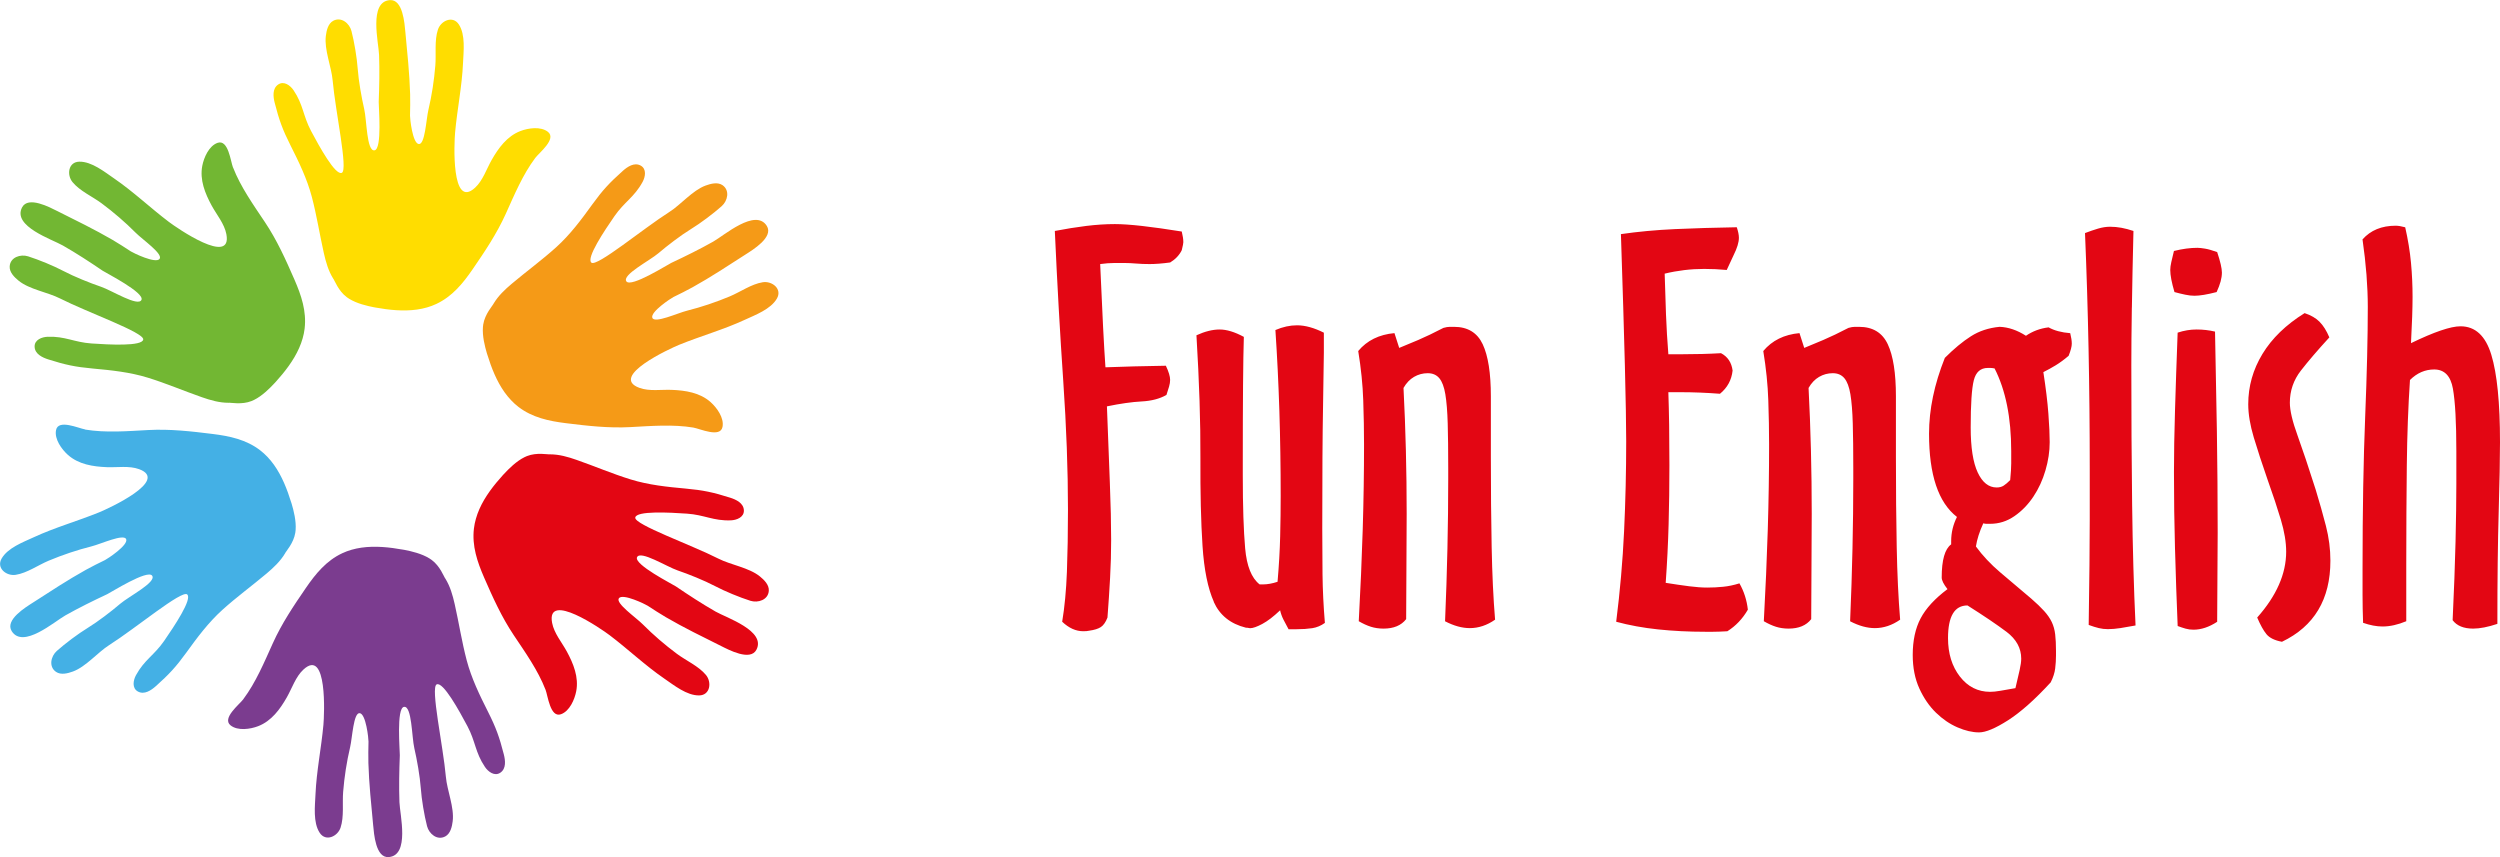
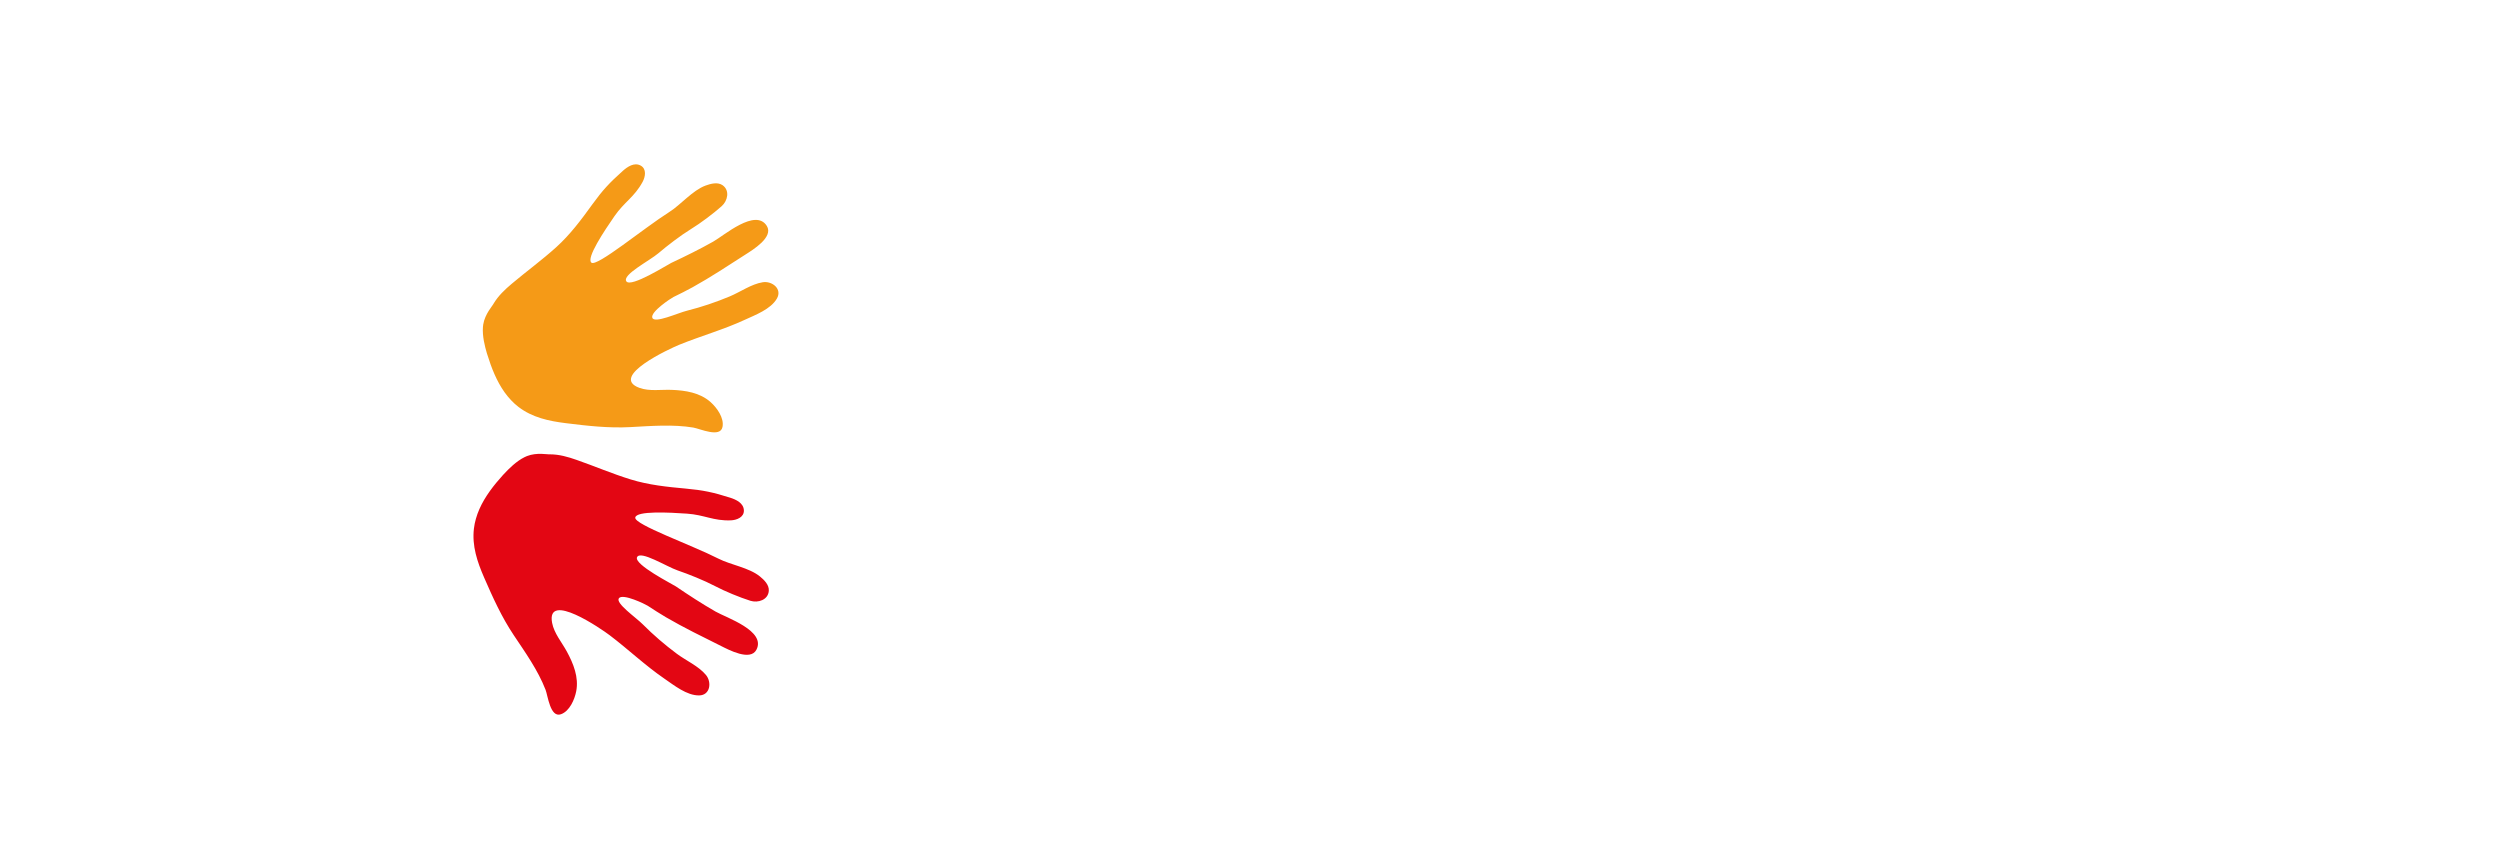
<svg xmlns="http://www.w3.org/2000/svg" id="Vrstva_2" data-name="Vrstva 2" viewBox="0 0 876.66 300.56">
  <defs>
    <style>
      .cls-1 {
        fill: #7b3c8f;
      }

      .cls-1, .cls-2, .cls-3, .cls-4, .cls-5, .cls-6 {
        stroke-width: 0px;
      }

      .cls-2 {
        fill: #f59a17;
      }

      .cls-3 {
        fill: #e30613;
      }

      .cls-4 {
        fill: #44b0e5;
      }

      .cls-5 {
        fill: #72b733;
      }

      .cls-6 {
        fill: #fd0;
      }
    </style>
  </defs>
  <g id="Vrstva_1-2" data-name="Vrstva 1">
    <g>
-       <path class="cls-3" d="M840.09,79.15c.86,0,1.97.18,3.33.55.98,4.31,1.66,8.47,2.03,12.47.37,4,.55,7.97.55,11.91s-.18,9.23-.55,16.25c8.13-3.94,13.91-5.91,17.36-5.91,5.17,0,8.77,3.32,10.8,9.97,2.03,6.65,3.05,16.87,3.05,30.66,0,5.79-.16,13.94-.46,24.47-.31,10.53-.46,23.61-.46,39.25-3.32,1.11-6.16,1.66-8.49,1.66-3.33,0-5.73-.99-7.2-2.95.49-10.46.83-19.64,1.02-27.52.18-7.88.28-14.59.28-20.13v-11.64c0-10.09-.4-17.39-1.2-21.89-.8-4.49-2.99-6.74-6.56-6.74-3.2,0-6.03,1.23-8.5,3.69-.62,9.23-.99,19.24-1.11,30.01-.12,10.78-.19,22.32-.19,34.63v19.95c-2.95,1.23-5.72,1.85-8.31,1.85-2.1,0-4.37-.43-6.83-1.29-.12-3.32-.19-6.58-.19-9.79v-9.42c0-20.19.31-37.86.92-53,.61-15.15.92-28.01.92-38.6,0-3.57-.16-7.32-.46-11.27-.31-3.94-.77-8.06-1.39-12.37,2.83-3.2,6.71-4.8,11.64-4.8M813.4,112.86c1.29,1.29,2.43,3.11,3.42,5.45-4.06,4.43-7.39,8.31-9.97,11.63-2.59,3.33-3.88,7.08-3.88,11.27,0,2.71.89,6.53,2.68,11.45,1.78,4.93,3.91,11.27,6.37,19.02,1.35,4.43,2.55,8.68,3.6,12.74,1.04,4.06,1.57,8.13,1.57,12.19,0,13.55-5.67,23.02-16.99,28.44-2.59-.49-4.4-1.39-5.45-2.68-1.05-1.29-2.12-3.23-3.23-5.82,6.77-7.63,10.16-15.33,10.16-23.09,0-3.32-.62-7.05-1.85-11.17-1.23-4.12-2.77-8.77-4.62-13.94-1.97-5.66-3.6-10.65-4.89-14.96-1.29-4.31-1.94-8.19-1.94-11.64,0-6.28,1.66-12.16,4.99-17.64,3.33-5.48,8.25-10.25,14.78-14.31,2.22.74,3.97,1.76,5.26,3.05M770.64,86.91c.61,0,1.48.09,2.59.28,1.11.18,2.52.59,4.25,1.2,1.11,3.33,1.66,5.73,1.66,7.2,0,.99-.16,2.03-.46,3.14-.31,1.11-.77,2.34-1.39,3.69-3.32.86-5.91,1.29-7.76,1.29-.99,0-2.06-.12-3.23-.37-1.17-.24-2.43-.55-3.79-.92-.99-3.33-1.48-5.91-1.48-7.76,0-.74.12-1.66.37-2.77.24-1.11.55-2.4.92-3.88,2.96-.74,5.73-1.11,8.31-1.11M762.7,192.74c-.25-8.99-.37-18.04-.37-27.15,0-6.4.12-13.67.37-21.79.24-8.13.55-17.18.92-27.15,2.22-.74,4.43-1.11,6.65-1.11s4.37.25,6.46.74c.25,11.58.46,23.21.65,34.91.18,11.7.28,23.58.28,35.64,0,5.3-.03,10.53-.09,15.7-.06,5.17-.09,10.34-.09,15.51-2.83,1.85-5.6,2.77-8.31,2.77-.99,0-1.91-.12-2.77-.37-.86-.25-1.79-.55-2.77-.92-.37-8.86-.68-17.79-.92-26.78M747.56,107.87c-.12,7.82-.18,14.56-.18,20.22,0,17.36.09,33.61.28,48.76.19,15.14.58,29.3,1.2,42.48-1.96.37-3.73.68-5.31.92-1.58.24-3.04.37-4.38.37-1.1,0-2.16-.12-3.19-.37-1.03-.25-2.22-.62-3.55-1.11.24-15.76.37-28.13.37-37.12v-17.73c0-28.44-.55-55.96-1.66-82.56,1.59-.61,3.12-1.14,4.58-1.57,1.46-.43,2.86-.65,4.2-.65s2.67.12,4.01.37c1.34.25,2.74.62,4.2,1.11-.25,10.1-.43,19.05-.55,26.87M708.22,234.94c.37-1.66.55-2.99.55-3.97,0-3.69-1.73-6.83-5.17-9.42-3.45-2.59-8.01-5.66-13.67-9.24-4.56,0-6.83,3.82-6.83,11.45,0,5.42,1.39,9.91,4.16,13.48,2.77,3.57,6.31,5.36,10.62,5.36.98,0,2.18-.12,3.6-.37,1.41-.25,3.17-.55,5.26-.92.61-2.58,1.11-4.71,1.48-6.37M705.26,162.26v-4.06c0-11.7-1.94-21.36-5.83-29-.61-.12-1.09-.18-1.46-.18h-.91c-2.55,0-4.2,1.45-4.92,4.34-.73,2.89-1.09,8.4-1.09,16.53,0,7.02.82,12.28,2.46,15.79,1.64,3.51,3.86,5.26,6.65,5.26.97,0,1.79-.21,2.46-.65.67-.43,1.43-1.08,2.28-1.94.24-2.46.37-4.49.37-6.09M718.38,114.8c1.97,1.11,4.49,1.79,7.57,2.03.37,1.48.55,2.71.55,3.69s-.37,2.4-1.11,4.25c-1.6,1.36-3.11,2.46-4.52,3.32-1.42.86-2.86,1.66-4.34,2.4.86,5.54,1.45,10.38,1.76,14.5.31,4.13.46,7.48.46,10.07,0,3.2-.49,6.5-1.48,9.88-.99,3.39-2.4,6.46-4.25,9.23-1.85,2.77-4.06,5.05-6.65,6.83-2.59,1.79-5.42,2.68-8.5,2.68h-1.29c-.37,0-.74-.06-1.11-.18-1.36,2.96-2.22,5.67-2.59,8.13,2.34,3.2,5.17,6.22,8.5,9.05,3.32,2.83,6.96,5.91,10.9,9.23,1.85,1.6,3.35,3.05,4.52,4.34,1.17,1.29,2.06,2.59,2.68,3.88.61,1.29,1.02,2.74,1.2,4.34.19,1.6.28,3.51.28,5.73v1.66c0,1.48-.09,2.98-.28,4.52-.18,1.54-.71,3.17-1.57,4.89-5.54,6.03-10.53,10.46-14.96,13.3-4.43,2.83-7.82,4.25-10.16,4.25s-4.86-.59-7.57-1.76c-2.71-1.17-5.23-2.89-7.57-5.17-2.34-2.28-4.28-5.11-5.82-8.49-1.54-3.39-2.31-7.3-2.31-11.73,0-5.05.92-9.33,2.77-12.84,1.85-3.51,4.99-6.93,9.42-10.25-1.36-1.72-2.03-3.08-2.03-4.06,0-6.16,1.11-10.03,3.32-11.64v-1.11c0-2.96.67-5.79,2.03-8.5-6.53-5.05-9.79-14.77-9.79-29.18,0-8.5,1.85-17.36,5.54-26.6,3.2-3.2,6.25-5.73,9.14-7.57,2.89-1.85,6.25-2.96,10.07-3.32,3.08.12,6.16,1.17,9.23,3.14,2.34-1.6,4.99-2.59,7.94-2.95M631.02,116.83l1.66,5.17c1.85-.74,4.06-1.66,6.65-2.77,2.59-1.11,5.54-2.52,8.87-4.25.86-.24,1.6-.37,2.22-.37h1.48c4.8,0,8.16,2.03,10.07,6.1,1.91,4.06,2.86,10.16,2.86,18.28v21.05c0,11.7.09,22.29.28,31.77.18,9.48.58,17.98,1.2,25.49-2.83,1.97-5.79,2.96-8.86,2.96-2.71,0-5.6-.8-8.68-2.4.74-17.36,1.11-33.98,1.11-49.87v-3.88c0-6.15-.06-11.36-.18-15.61-.12-4.25-.4-7.66-.83-10.25-.43-2.58-1.14-4.46-2.12-5.63-.99-1.17-2.34-1.75-4.06-1.75s-3.32.43-4.8,1.29c-1.48.86-2.71,2.16-3.69,3.88.74,14.41,1.11,29.12,1.11,44.14,0,6.77-.03,13.24-.09,19.39-.06,6.16-.09,12-.09,17.54-1.73,2.22-4.37,3.32-7.94,3.32-1.6,0-3.08-.22-4.43-.65-1.36-.43-2.77-1.08-4.25-1.94.61-11.2,1.08-21.92,1.39-32.14.31-10.22.46-20.13.46-29.73,0-4.92-.09-10.13-.28-15.61-.18-5.48-.77-11.23-1.76-17.27,3.08-3.69,7.32-5.79,12.74-6.28M605.53,94.67c-1.36-.12-2.68-.21-3.97-.28-1.29-.06-2.62-.09-3.97-.09-4.68,0-9.3.55-13.85,1.66.12,4.8.28,9.54.46,14.22.18,4.68.46,9.36.83,14.04h4.99c2.34,0,4.62-.03,6.83-.09,2.22-.06,4.43-.15,6.65-.28,2.34,1.23,3.69,3.26,4.06,6.1-.37,3.33-1.85,6.03-4.43,8.13-4.8-.37-9.42-.55-13.85-.55h-4.25c.12,3.45.21,7.3.28,11.54.06,4.25.09,8.96.09,14.13,0,7.02-.09,13.91-.28,20.68-.18,6.77-.53,13.61-1.02,20.5,3.08.49,5.82.89,8.22,1.2,2.4.31,4.52.46,6.37.46s3.69-.09,5.54-.28c1.85-.18,3.75-.58,5.73-1.2,1.6,2.83,2.59,5.91,2.95,9.23-1.85,3.2-4.25,5.73-7.2,7.57-2.09.12-3.76.18-4.99.18h-2.77c-5.79,0-11.3-.28-16.53-.83-5.23-.55-10.13-1.45-14.68-2.68,1.35-10.71,2.28-21.3,2.77-31.77.49-10.46.74-20.99.74-31.58,0-5.54-.16-14.34-.46-26.41-.31-12.07-.77-27.45-1.39-46.17,5.91-.86,12.22-1.45,18.93-1.76,6.71-.3,13.94-.52,21.7-.65.49,1.48.74,2.71.74,3.69,0,1.6-.62,3.63-1.85,6.09l-2.4,5.17ZM488.99,116.83l1.66,5.17c1.85-.74,4.06-1.66,6.65-2.77,2.59-1.11,5.54-2.52,8.86-4.25.86-.24,1.6-.37,2.22-.37h1.48c4.8,0,8.15,2.03,10.07,6.1,1.91,4.06,2.86,10.16,2.86,18.28v21.05c0,11.7.09,22.29.28,31.77.18,9.48.58,17.98,1.2,25.49-2.83,1.97-5.79,2.96-8.86,2.96-2.71,0-5.6-.8-8.68-2.4.74-17.36,1.11-33.98,1.11-49.87v-3.88c0-6.15-.06-11.36-.18-15.61-.12-4.25-.4-7.66-.83-10.25-.43-2.58-1.14-4.46-2.12-5.63-.99-1.17-2.34-1.75-4.06-1.75s-3.32.43-4.8,1.29c-1.48.86-2.71,2.16-3.69,3.88.74,14.41,1.11,29.12,1.11,44.14,0,6.77-.03,13.24-.09,19.39-.06,6.16-.09,12-.09,17.54-1.73,2.22-4.37,3.32-7.94,3.32-1.6,0-3.08-.22-4.43-.65-1.36-.43-2.77-1.08-4.25-1.94.61-11.2,1.08-21.92,1.39-32.14.31-10.22.46-20.13.46-29.73,0-4.92-.09-10.13-.28-15.61-.18-5.48-.77-11.23-1.76-17.27,3.08-3.69,7.32-5.79,12.74-6.28M425.65,211.02c-2.09-4.68-3.42-11.2-3.97-19.58-.55-8.37-.8-18.68-.74-30.93.06-12.25-.4-26.56-1.39-42.94,2.96-1.35,5.66-2.03,8.13-2.03s5.29.86,8.49,2.59c-.12,3.94-.22,9.57-.28,16.9-.06,7.33-.09,16.53-.09,27.61v4.06c0,10.84.28,19.36.83,25.58.55,6.22,2.24,10.44,5.08,12.65h1.11c1.6,0,3.32-.31,5.17-.92.49-5.66.8-10.99.92-15.97.12-4.99.18-9.7.18-14.13,0-10.22-.16-20.16-.46-29.83-.31-9.67-.77-19.12-1.39-28.35,2.59-1.11,5.11-1.66,7.57-1.66,2.83,0,5.97.86,9.42,2.59v7.02c0,2.1-.09,8.22-.28,18.38s-.28,24.6-.28,43.31c0,5.3.03,10.65.09,16.07.06,5.42.34,11.08.83,16.99-1.36.98-2.83,1.6-4.43,1.85-1.6.24-3.45.37-5.54.37h-2.77c-.62-1.11-1.2-2.22-1.76-3.32s-.96-2.22-1.2-3.32c-2.34,2.22-4.43,3.82-6.28,4.8s-3.26,1.48-4.25,1.48c-.12,0-.31-.03-.55-.09-.25-.06-.55-.09-.92-.09-5.42-1.35-9.17-4.37-11.27-9.05M408.84,128.28c.98,2.07,1.48,3.71,1.48,4.92,0,.73-.12,1.52-.37,2.37-.25.85-.55,1.82-.92,2.92-2.34,1.34-5.23,2.1-8.68,2.28-3.45.18-7.51.76-12.19,1.73.37,9.97.71,18.87,1.02,26.69.31,7.82.46,14.56.46,20.22,0,4.31-.12,8.71-.37,13.21-.25,4.5-.55,9.14-.92,13.94-.62,1.6-1.39,2.71-2.31,3.32-.92.61-2.31,1.04-4.15,1.29-.49.12-1.17.18-2.03.18-2.59,0-5.05-1.11-7.39-3.33.86-5.17,1.41-11.02,1.66-17.54.24-6.53.37-13.79.37-21.79,0-13.91-.55-28.96-1.66-45.16-1.11-16.19-2.1-33.71-2.95-52.54,3.82-.74,7.48-1.32,10.99-1.76,3.51-.43,6.86-.65,10.07-.65,2.46,0,5.63.22,9.51.65,3.88.44,8.52,1.09,13.94,1.96.37,1.5.55,2.74.55,3.74,0,.38-.18,1.31-.55,2.81-.86,1.75-2.22,3.18-4.06,4.3-2.83.38-5.23.56-7.2.56-1.73,0-3.32-.06-4.8-.19-1.48-.12-2.71-.18-3.69-.18h-4.06c-1.36,0-2.96.12-4.8.37.37,8.74.71,16.1,1.02,22.07.31,5.97.58,10.68.83,14.13,6.28-.24,13.36-.43,21.24-.55" />
      <g>
-         <path class="cls-6" d="M187.69,55.39c-4.38,5.84-7.35,12.98-10.34,19.6-3.14,6.94-7.31,13.17-11.62,19.44-3.4,4.95-7.16,9.54-12.72,12.15-1.06.5-2.14.9-3.25,1.22-1.16.33-2.33.58-3.52.75-4.79.68-9.81.15-14.51-.7h-.07s-.07-.02-.07-.02l-.2-.04,1.39.26c-.42-.08-.92-.17-1.48-.28h-.06c-2.5-.49-6.09-1.31-8.84-3.02-.27-.17-.52-.34-.77-.52-1.49-1.09-2.57-2.58-3.33-3.87-.81-1.36-1.26-2.49-1.47-2.68-1.69-2.72-2.57-5.83-3.27-8.92-1.47-6.55-2.5-13.21-4.21-19.71-1.67-6.34-4.55-12.26-7.49-18.09-2.78-5.51-3.99-8.88-5.53-14.89-.54-2.11-.9-5.01,1.22-6.44,2.03-1.37,4.26.34,5.4,2.03,3.42,5.07,3.28,8.9,6.13,14.27,2.87,5.4,8.53,15.71,10.79,14.67,2.26-1.04-2.27-21.58-3.22-32.39-.42-4.81-3-10.77-2.39-15.62.24-1.89.77-4.33,2.61-5.31,2.83-1.51,5.69.92,6.38,3.61.99,3.85,1.91,9.35,2.19,13.28.31,4.2,1.35,10.1,2.27,14.05.92,3.94.84,14.89,3.61,14.5,2.77-.39,1.42-15.56,1.48-16.96.21-5.49.33-10.99.13-16.49-.16-4.38-3.68-18.64,3.76-19.23,4.61-.37,5.17,8.23,5.46,11.21.68,7.21,1.45,14.51,1.67,21.75.07,2.52.01,5.04-.04,7.56-.02.99.88,9.69,3.07,9.95,2.2.26,2.59-8.63,3.37-11.95,1.21-5.13,2.01-10.37,2.44-15.62.33-3.99-.37-8.73.91-12.58,1.04-3.11,5.22-5.04,7.34-1.78,2.37,3.64,1.64,9.38,1.46,13.48-.36,8.21-2.04,16.22-2.78,24.38-.32,3.46-1.45,27.14,7,19.38,2.74-2.52,4-6.53,5.81-9.71,2.39-4.21,5.41-8.36,10.09-10.16,2.74-1.05,7.12-1.72,9.66.29,3.13,2.49-3.09,7.32-4.49,9.18" />
-         <path class="cls-1" d="M85.32,245.18c4.38-5.84,7.35-12.98,10.34-19.59,3.13-6.94,7.31-13.17,11.62-19.44,3.4-4.95,7.16-9.54,12.72-12.14,1.06-.5,2.14-.9,3.25-1.22,1.15-.33,2.33-.58,3.52-.75,4.79-.68,9.81-.15,14.51.7h.07s.07.02.07.02l.2.04-1.39-.26c.42.08.92.17,1.48.27h.05c2.5.49,6.09,1.31,8.84,3.02.26.17.52.34.77.52,1.48,1.09,2.57,2.58,3.33,3.87.81,1.36,1.26,2.49,1.47,2.68,1.69,2.72,2.57,5.83,3.27,8.92,1.48,6.56,2.5,13.21,4.21,19.71,1.67,6.34,4.55,12.26,7.49,18.09,2.78,5.51,3.99,8.88,5.53,14.9.54,2.11.9,5.01-1.22,6.44-2.03,1.37-4.26-.34-5.4-2.03-3.42-5.07-3.28-8.9-6.13-14.27-2.87-5.4-8.53-15.71-10.79-14.67-2.26,1.04,2.27,21.58,3.22,32.39.42,4.81,3.01,10.77,2.39,15.62-.24,1.89-.77,4.33-2.61,5.31-2.83,1.51-5.69-.92-6.38-3.61-.99-3.85-1.91-9.35-2.19-13.28-.3-4.2-1.35-10.1-2.27-14.05-.92-3.94-.84-14.89-3.61-14.5-2.77.39-1.42,15.56-1.48,16.96-.21,5.49-.33,10.99-.13,16.49.16,4.38,3.68,18.64-3.76,19.23-4.61.37-5.17-8.23-5.46-11.21-.68-7.21-1.45-14.51-1.67-21.75-.07-2.52-.01-5.04.04-7.56.02-.99-.88-9.69-3.08-9.95-2.2-.26-2.59,8.63-3.37,11.95-1.21,5.13-2.01,10.37-2.44,15.62-.33,3.99.37,8.73-.91,12.58-1.04,3.11-5.22,5.04-7.33,1.78-2.37-3.64-1.64-9.38-1.46-13.47.36-8.21,2.04-16.22,2.78-24.38.31-3.46,1.45-27.14-7-19.38-2.74,2.52-4,6.53-5.81,9.71-2.39,4.21-5.41,8.36-10.09,10.16-2.74,1.05-7.12,1.72-9.66-.29-3.13-2.49,3.09-7.32,4.49-9.18" />
-         <path class="cls-4" d="M29.83,150.63c7.2,1.2,14.91.56,22.15.17,7.61-.41,15.06.44,22.6,1.38,5.96.74,11.76,1.97,16.63,5.71.93.71,1.78,1.49,2.57,2.32.83.87,1.59,1.8,2.29,2.78,2.81,3.94,4.64,8.64,6.05,13.21l.02.06.02.06.06.19-.41-1.35c.12.41.28.9.44,1.44l.02.05c.72,2.44,1.64,6.01,1.39,9.23-.02.31-.06.62-.11.92-.29,1.82-1.11,3.47-1.91,4.74-.84,1.34-1.63,2.27-1.7,2.53-1.64,2.75-4,4.96-6.42,7.01-5.14,4.32-10.58,8.29-15.57,12.8-4.86,4.4-8.8,9.67-12.62,14.97-3.62,5-6.05,7.62-10.69,11.76-1.63,1.45-4.04,3.11-6.28,1.88-2.15-1.17-1.65-3.94-.68-5.73,2.92-5.37,6.4-7,9.86-12,3.47-5.03,10.04-14.8,8.07-16.33-1.96-1.53-18.12,11.94-27.28,17.75-4.08,2.58-8.18,7.62-12.77,9.3-1.79.65-4.2,1.3-5.92.12-2.64-1.82-1.8-5.48.27-7.33,2.96-2.64,7.43-5.99,10.79-8.05,3.59-2.2,8.35-5.84,11.43-8.48,3.08-2.63,12.84-7.59,11.22-9.87-1.61-2.28-14.47,5.89-15.74,6.48-4.98,2.34-9.91,4.76-14.7,7.46-3.82,2.15-14.87,11.83-18.81,5.5-2.45-3.93,4.93-8.38,7.45-10,6.09-3.92,12.22-7.96,18.55-11.48,2.21-1.23,4.47-2.33,6.73-3.44.89-.44,8.2-5.23,7.42-7.3-.78-2.07-8.85,1.67-12.16,2.5-5.11,1.29-10.13,2.98-14.99,5.01-3.7,1.54-7.58,4.34-11.59,4.97-3.24.51-6.87-2.32-4.95-5.69,2.15-3.78,7.57-5.77,11.29-7.49,7.45-3.45,15.34-5.65,22.93-8.74,3.22-1.31,24.77-11.19,14-15.13-3.5-1.28-7.64-.55-11.29-.7-4.84-.19-9.91-.96-13.66-4.29-2.19-1.95-4.81-5.54-4.18-8.71.77-3.93,7.92-.62,10.21-.23" />
        <path class="cls-2" d="M243.18,149.94c-7.2-1.2-14.91-.56-22.15-.17-7.61.41-15.06-.44-22.6-1.38-5.96-.74-11.77-1.97-16.63-5.71-.93-.71-1.78-1.49-2.57-2.33-.83-.87-1.59-1.8-2.29-2.78-2.81-3.94-4.64-8.64-6.05-13.21l-.02-.06-.02-.07-.06-.19.41,1.35c-.12-.41-.28-.9-.44-1.44l-.02-.05c-.72-2.44-1.64-6.01-1.39-9.23.02-.31.06-.62.11-.92.29-1.82,1.12-3.47,1.91-4.74.84-1.34,1.63-2.27,1.71-2.53,1.64-2.75,3.99-4.97,6.42-7.01,5.14-4.33,10.58-8.29,15.57-12.8,4.87-4.4,8.8-9.67,12.62-14.97,3.62-5,6.05-7.62,10.69-11.76,1.63-1.45,4.04-3.11,6.28-1.88,2.15,1.17,1.65,3.94.68,5.73-2.92,5.37-6.4,7-9.86,12-3.48,5.03-10.04,14.8-8.08,16.32,1.96,1.53,18.12-11.94,27.28-17.75,4.08-2.58,8.18-7.62,12.77-9.3,1.79-.65,4.2-1.3,5.92-.12,2.64,1.82,1.8,5.48-.27,7.33-2.96,2.64-7.43,5.99-10.79,8.05-3.59,2.2-8.35,5.85-11.43,8.48-3.08,2.63-12.84,7.59-11.23,9.87,1.61,2.28,14.47-5.89,15.74-6.48,4.98-2.34,9.91-4.76,14.7-7.46,3.82-2.15,14.87-11.83,18.81-5.5,2.45,3.93-4.93,8.38-7.45,10-6.09,3.92-12.22,7.96-18.55,11.48-2.2,1.23-4.48,2.33-6.73,3.44-.88.44-8.2,5.23-7.42,7.3.78,2.07,8.85-1.67,12.16-2.5,5.11-1.29,10.13-2.98,14.99-5.01,3.7-1.54,7.58-4.34,11.59-4.97,3.24-.51,6.88,2.32,4.96,5.69-2.15,3.78-7.58,5.77-11.29,7.49-7.45,3.45-15.34,5.65-22.93,8.73-3.22,1.31-24.77,11.19-14,15.13,3.5,1.28,7.64.55,11.29.7,4.84.19,9.91.96,13.66,4.29,2.19,1.95,4.81,5.54,4.18,8.71-.77,3.93-7.92.62-10.21.23" />
-         <path class="cls-5" d="M81.73,58.74c2.64,6.8,7.13,13.1,11.16,19.14,4.24,6.33,7.31,13.17,10.35,20.14,2.4,5.5,4.31,11.12,3.58,17.22-.14,1.16-.37,2.29-.69,3.4-.33,1.16-.74,2.29-1.23,3.39-1.95,4.43-5.06,8.4-8.27,11.95l-.05.05-.04.05-.14.15.95-1.04c-.29.32-.63.7-1.02,1.11l-.04.04c-1.73,1.86-4.33,4.48-7.23,5.91-.28.14-.56.26-.85.38-1.71.68-3.55.81-5.05.78-1.58-.03-2.78-.25-3.05-.17-3.2,0-6.31-.9-9.31-1.95-6.34-2.21-12.53-4.87-18.96-6.85-6.27-1.94-12.81-2.62-19.31-3.21-6.15-.56-9.64-1.31-15.57-3.19-2.08-.66-4.73-1.89-4.82-4.44-.09-2.45,2.54-3.43,4.58-3.51,6.11-.23,9.29,1.93,15.35,2.35,6.1.42,17.85,1.07,18.16-1.4.31-2.47-19.52-9.48-29.19-14.39-4.3-2.19-10.73-3.14-14.52-6.23-1.47-1.2-3.26-2.94-3.12-5.03.21-3.2,3.79-4.34,6.44-3.51,3.79,1.2,8.94,3.32,12.43,5.16,3.72,1.96,9.29,4.2,13.12,5.5,3.83,1.3,13.08,7.16,14.22,4.61,1.13-2.55-12.45-9.44-13.61-10.22-4.55-3.09-9.16-6.1-13.93-8.83-3.8-2.18-17.77-6.74-14.33-13.37,2.13-4.11,9.72-.04,12.4,1.3,6.48,3.24,13.08,6.45,19.34,10.09,2.18,1.27,4.29,2.66,6.4,4.03.83.54,8.68,4.38,10.07,2.65,1.38-1.73-5.95-6.76-8.36-9.18-3.71-3.73-7.74-7.19-11.96-10.33-3.22-2.39-7.61-4.3-10.19-7.43-2.09-2.52-1.52-7.09,2.37-7.17,4.35-.08,8.83,3.57,12.21,5.88,6.77,4.64,12.69,10.31,19.22,15.25,2.77,2.1,22.27,15.58,20.15,4.31-.69-3.66-3.42-6.85-5.17-10.06-2.31-4.26-4.24-9.01-3.28-13.94.56-2.88,2.31-6.96,5.35-8.04,3.77-1.34,4.58,6.5,5.42,8.66" />
        <path class="cls-3" d="M191.28,241.82c-2.64-6.81-7.13-13.1-11.16-19.14-4.23-6.33-7.31-13.17-10.35-20.14-2.4-5.5-4.31-11.12-3.58-17.22.14-1.16.37-2.29.69-3.4.32-1.16.74-2.29,1.22-3.39,1.95-4.43,5.06-8.4,8.27-11.95l.05-.05.05-.05.13-.15-.95,1.04c.29-.32.63-.69,1.02-1.11l.04-.04c1.73-1.86,4.33-4.48,7.23-5.91.28-.14.56-.26.85-.38,1.71-.68,3.55-.81,5.05-.78,1.58.03,2.78.25,3.05.17,3.2,0,6.31.9,9.3,1.95,6.34,2.21,12.53,4.87,18.96,6.85,6.27,1.94,12.81,2.62,19.31,3.21,6.14.56,9.64,1.31,15.57,3.19,2.08.66,4.73,1.89,4.82,4.44.09,2.45-2.55,3.43-4.58,3.51-6.11.23-9.29-1.93-15.35-2.35-6.1-.42-17.85-1.07-18.16,1.39-.31,2.47,19.52,9.48,29.19,14.4,4.3,2.19,10.73,3.14,14.52,6.23,1.48,1.2,3.27,2.94,3.12,5.03-.21,3.2-3.79,4.34-6.44,3.51-3.79-1.2-8.94-3.32-12.43-5.16-3.73-1.96-9.29-4.2-13.12-5.5-3.83-1.3-13.08-7.16-14.22-4.61-1.14,2.55,12.45,9.44,13.61,10.22,4.55,3.09,9.15,6.09,13.93,8.83,3.8,2.18,17.76,6.74,14.33,13.37-2.13,4.11-9.72.04-12.4-1.3-6.49-3.24-13.08-6.44-19.34-10.09-2.18-1.27-4.29-2.66-6.4-4.03-.83-.54-8.68-4.38-10.07-2.65-1.38,1.73,5.96,6.76,8.36,9.18,3.72,3.74,7.74,7.19,11.96,10.33,3.21,2.39,7.6,4.3,10.19,7.42,2.09,2.52,1.52,7.1-2.37,7.17-4.34.08-8.83-3.57-12.21-5.88-6.77-4.64-12.69-10.31-19.22-15.25-2.77-2.1-22.27-15.58-20.15-4.31.69,3.66,3.43,6.85,5.17,10.06,2.31,4.26,4.24,9.02,3.28,13.94-.56,2.88-2.31,6.96-5.35,8.04-3.77,1.34-4.58-6.5-5.42-8.66" />
      </g>
    </g>
  </g>
</svg>